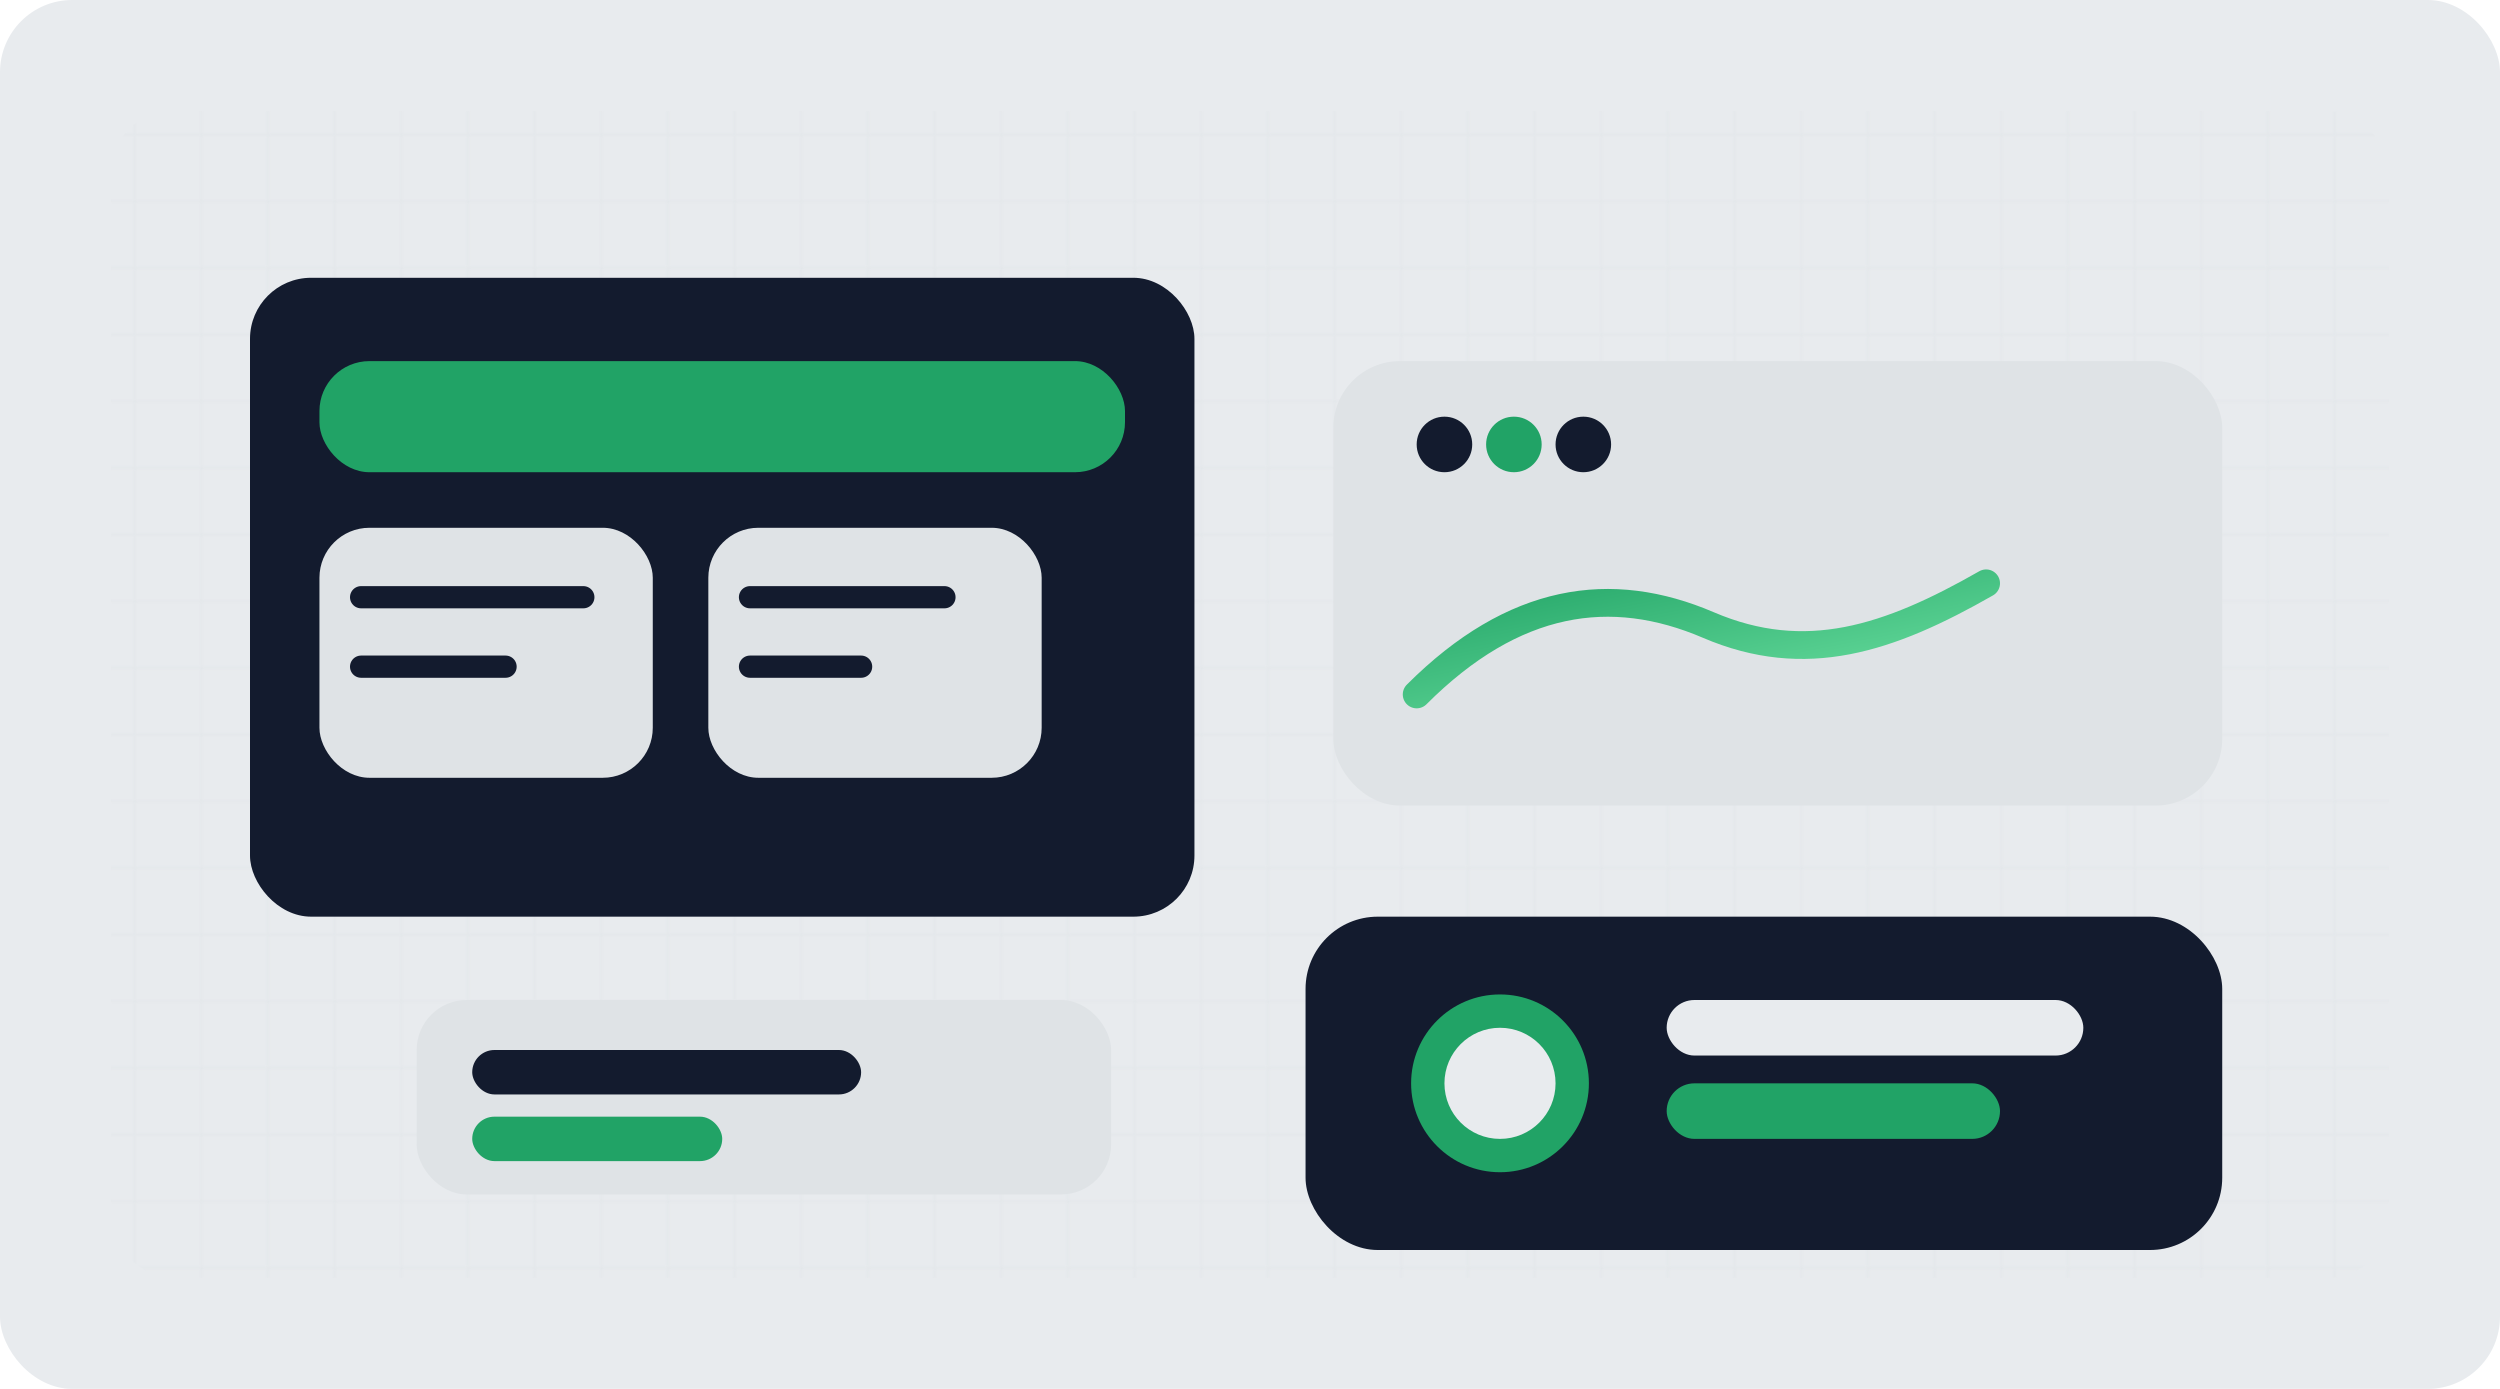
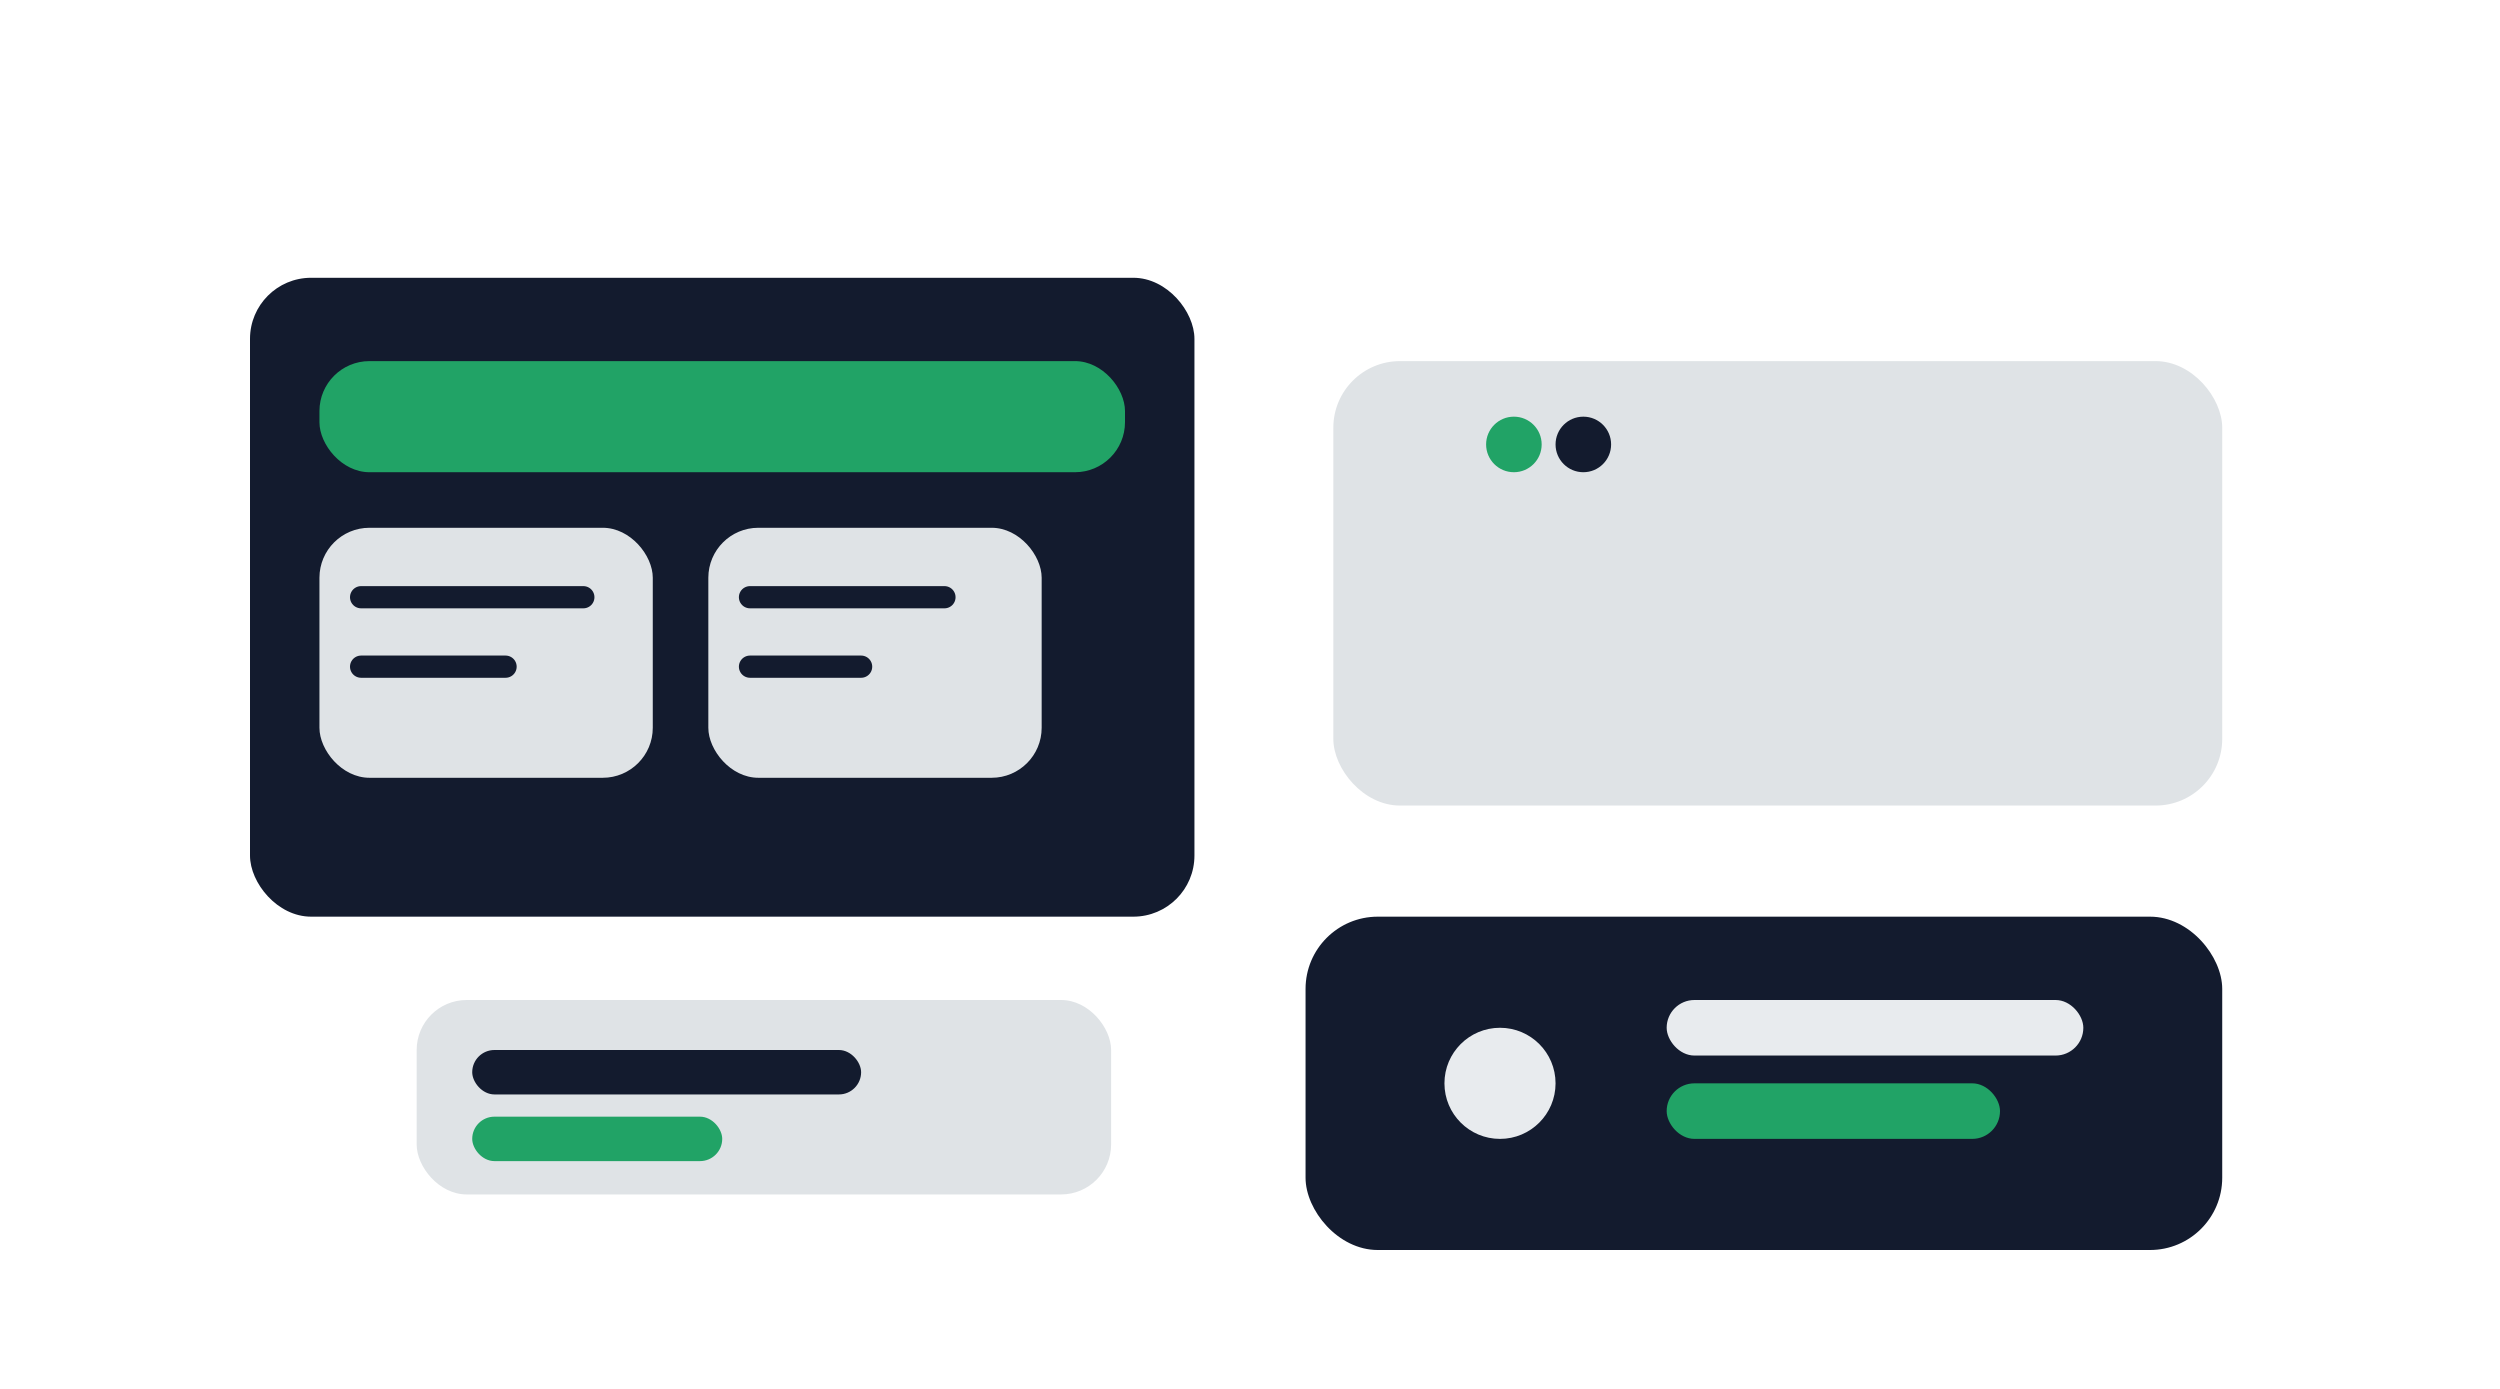
<svg xmlns="http://www.w3.org/2000/svg" viewBox="0 0 900 500">
  <defs>
    <linearGradient id="ag" x1="0" y1="0" x2="1" y2="1">
      <stop offset="0%" stop-color="#21a366" />
      <stop offset="100%" stop-color="#6fe3a3" />
    </linearGradient>
    <pattern id="agrid" width="24" height="24" patternUnits="userSpaceOnUse">
      <path d="M24 0H0V24" fill="none" stroke="#dfe3e6" stroke-width="1" opacity=".45" />
    </pattern>
  </defs>
-   <rect width="900" height="500" rx="26" fill="#e8ebee" />
-   <rect x="40" y="40" width="820" height="420" rx="22" fill="url(#agrid)" />
  <rect x="90" y="100" width="340" height="230" rx="22" fill="#131b2e" />
  <rect x="115" y="130" width="290" height="40" rx="18" fill="#21a366" />
  <rect x="115" y="190" width="120" height="90" rx="18" fill="#dfe3e6" />
  <rect x="255" y="190" width="120" height="90" rx="18" fill="#dfe3e6" />
  <path d="M130 215h80M130 240h52" stroke="#131b2e" stroke-width="8" stroke-linecap="round" />
  <path d="M270 215h70M270 240h40" stroke="#131b2e" stroke-width="8" stroke-linecap="round" />
  <rect x="480" y="130" width="320" height="160" rx="24" fill="#dfe3e6" />
-   <path d="M510 250C545 215 580 210 615 225C650 240 680 230 715 210" fill="none" stroke="url(#ag)" stroke-width="10" stroke-linecap="round" />
-   <circle cx="520" cy="160" r="10" fill="#131b2e" />
  <circle cx="545" cy="160" r="10" fill="#21a366" />
  <circle cx="570" cy="160" r="10" fill="#131b2e" />
  <rect x="150" y="360" width="250" height="70" rx="18" fill="#dfe3e6" />
  <rect x="170" y="378" width="140" height="16" rx="8" fill="#131b2e" />
  <rect x="170" y="402" width="90" height="16" rx="8" fill="#21a366" />
  <rect x="470" y="330" width="330" height="120" rx="26" fill="#131b2e" />
-   <circle cx="540" cy="390" r="32" fill="#21a366" />
  <circle cx="540" cy="390" r="20" fill="#e8ebee" />
  <rect x="600" y="360" width="150" height="20" rx="10" fill="#e8ebee" />
  <rect x="600" y="390" width="120" height="20" rx="10" fill="#21a366" />
</svg>